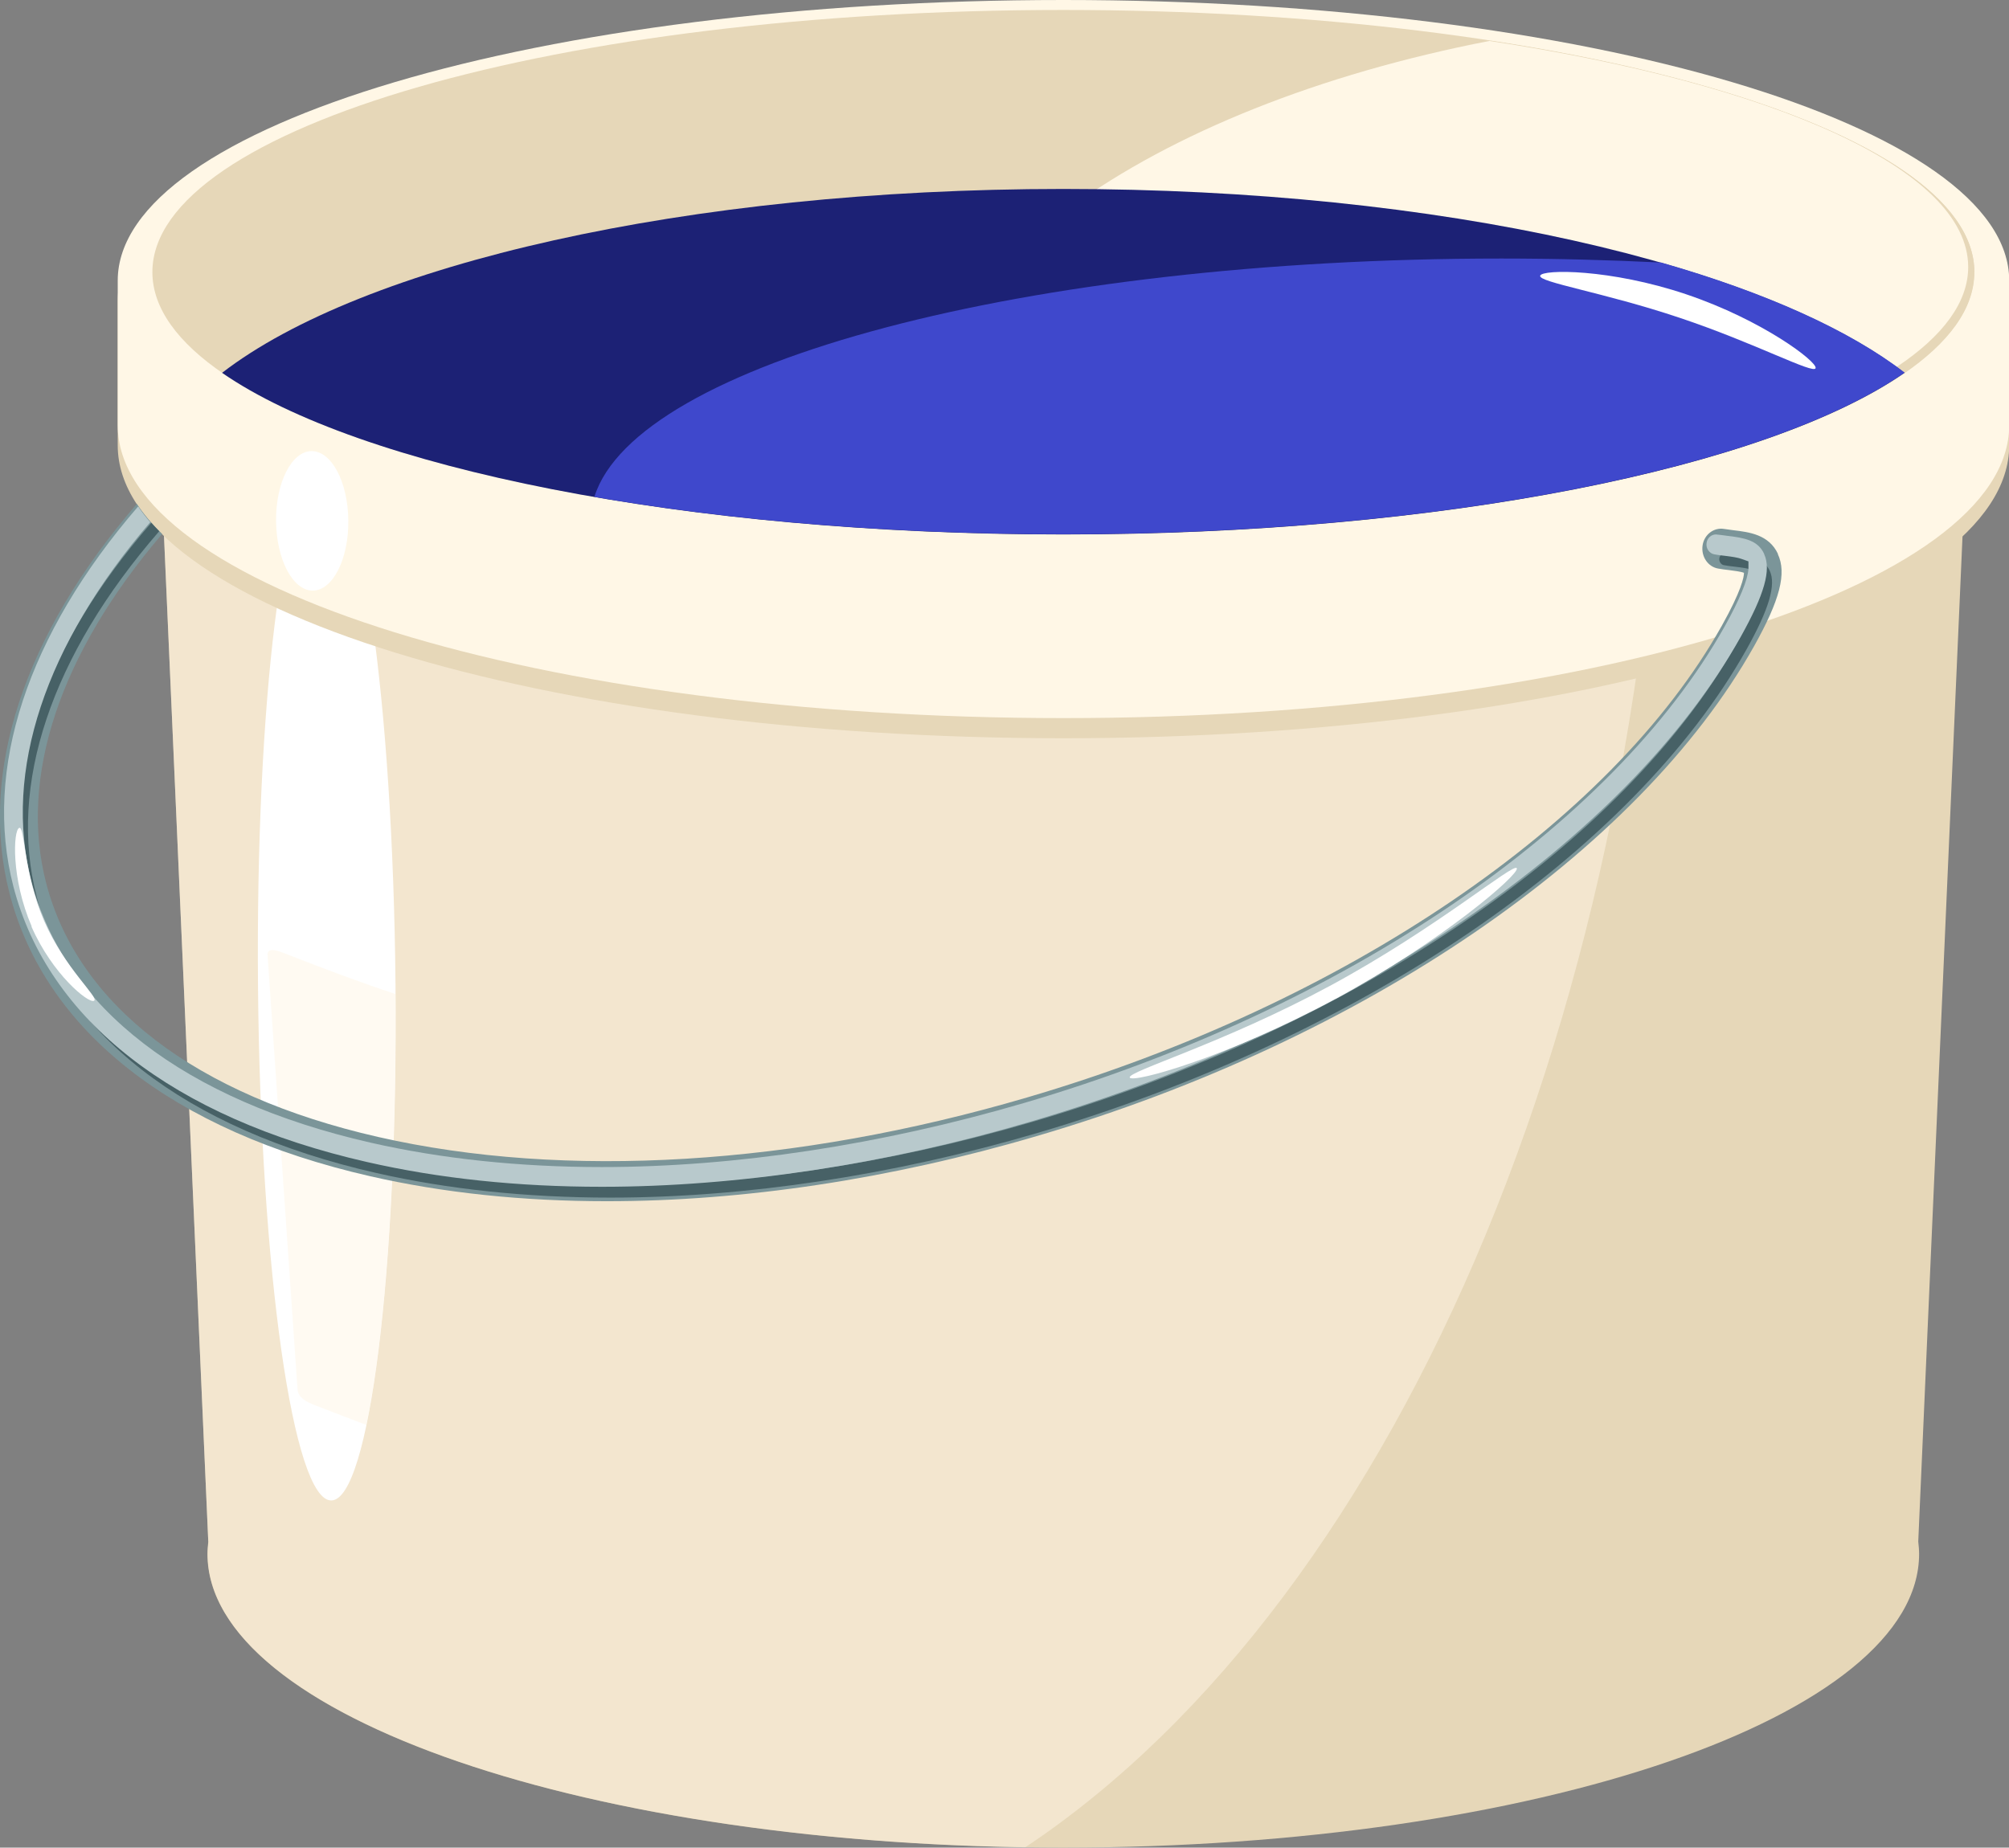
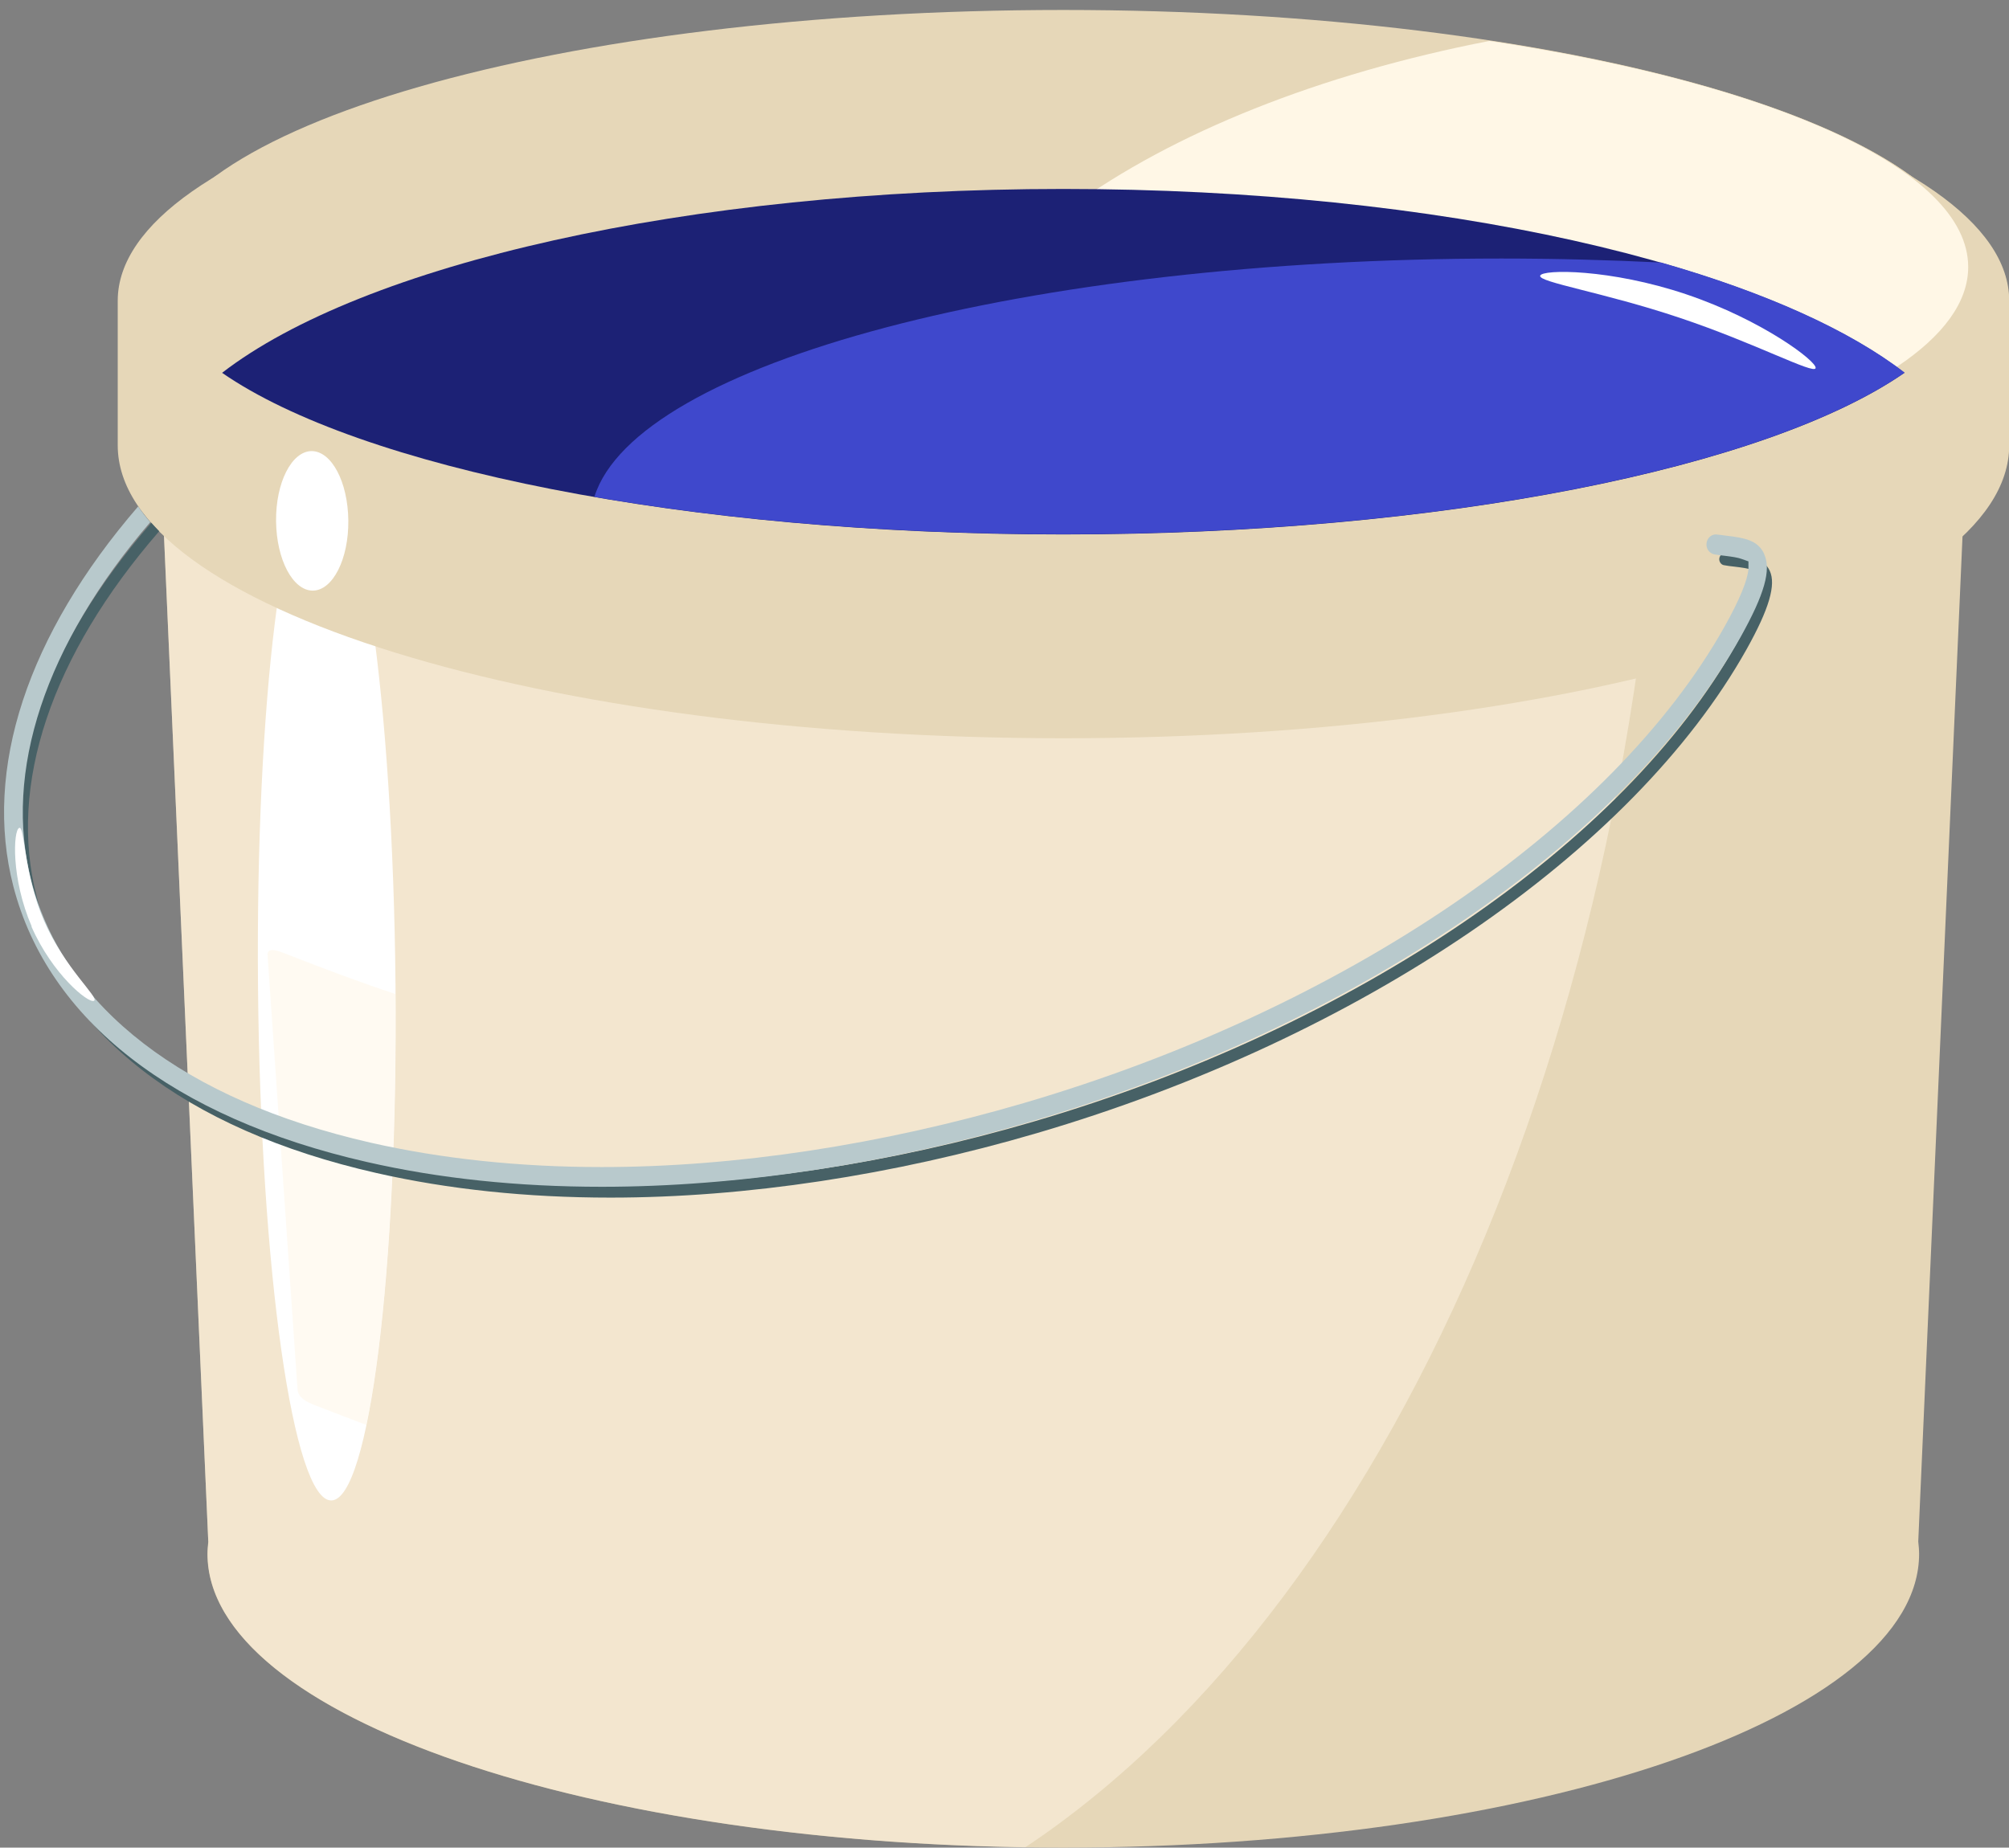
<svg xmlns="http://www.w3.org/2000/svg" width="212" height="195" viewBox="0 0 212 195" fill="none">
  <rect x="0" y="0" width="212" height="195" fill="#808080" stroke="none" />
  <g clip-path="url(#clip0_48_159)">
    <path d="M208.345 28.717H16.08L21.978 162.701C21.933 163.127 21.889 163.574 21.889 164C21.889 181.123 62.324 195 112.201 195C162.078 195 202.514 181.123 202.514 164C202.514 163.574 202.469 163.127 202.424 162.701L208.322 28.717H208.345Z" fill="#E6D7B8" />
    <path opacity="0.5" d="M22.001 162.701C21.956 163.127 21.911 163.574 21.911 164C21.911 180.653 60.194 194.239 108.209 194.955C147.77 168.611 175.736 104.125 175.736 28.717H16.08L21.978 162.701H22.001Z" fill="#FFF7E6" />
    <path d="M41.736 103.969C42.005 133.962 38.978 158.314 34.963 158.359C30.949 158.404 27.495 134.119 27.226 104.125C26.957 74.132 29.985 49.78 33.999 49.735C38.013 49.69 41.467 73.976 41.736 103.969Z" fill="white" />
    <path opacity="0.5" d="M41.736 104.909C38.126 103.722 34.537 102.379 29.783 100.522C28.661 100.074 28.191 100.231 28.235 100.835C29.491 119.167 30.142 128.321 31.398 146.653C31.442 147.302 31.958 147.794 33.012 148.22C35.098 149.025 36.937 149.742 38.664 150.391C40.637 140.99 41.848 124.158 41.736 104.909Z" fill="#FFF7E6" />
    <path d="M112.201 2.104C57.098 2.104 12.424 15.377 12.424 31.739V47.004C12.424 64.082 57.098 77.915 112.223 77.915C167.348 77.915 212.022 64.06 212.022 47.004V31.739C212.022 15.377 167.348 2.126 112.223 2.126L112.201 2.104Z" fill="#E6D7B8" />
-     <path d="M112.201 0C57.098 0 12.424 13.251 12.424 29.613V44.878C12.424 61.956 57.098 75.789 112.223 75.789C167.348 75.789 212.022 61.934 212.022 44.878V29.613C212.022 13.251 167.348 0 112.223 0L112.201 0Z" fill="#FFF7E6" />
    <path d="M208.345 28.717C208.345 13.452 165.308 1.052 112.201 1.052C59.095 1.052 16.08 13.452 16.08 28.717C16.08 43.982 59.117 56.383 112.201 56.383C165.285 56.383 208.322 44.005 208.322 28.717H208.345Z" fill="#E6D7B8" />
    <path d="M157.525 4.32C121.328 11.482 95.605 29.657 95.605 50.966C95.605 52.667 95.762 54.346 96.098 56.002C101.346 56.248 106.729 56.405 112.223 56.405C165.307 56.405 208.344 44.027 208.344 28.74C208.344 18.175 187.779 8.998 157.525 4.342V4.32Z" fill="#E6D7B8" />
    <path d="M157.166 4.32C121.171 11.326 95.605 29.098 95.605 49.914C95.605 51.57 95.762 53.204 96.098 54.838C101.324 55.084 106.661 55.219 112.133 55.219C164.926 55.219 207.694 43.109 207.694 28.18C207.694 17.861 187.241 8.886 157.166 4.32Z" fill="#FFF7E6" />
    <path d="M23.436 39.349C37.901 49.354 72.192 56.405 112.201 56.405C152.21 56.405 186.501 49.377 200.966 39.349C186.164 27.934 152.009 19.943 112.201 19.943C72.394 19.943 38.215 27.934 23.436 39.349Z" fill="#1C2175" />
    <path d="M36.757 54.928C36.802 59.001 35.12 62.314 33.012 62.336C30.904 62.336 29.177 59.069 29.132 55.017C29.087 50.944 30.769 47.631 32.877 47.608C34.986 47.608 36.712 50.854 36.757 54.928Z" fill="white" />
    <path d="M62.727 52.443C77.193 54.95 94.103 56.383 112.223 56.383C152.233 56.383 186.523 49.354 200.988 39.327C195.157 34.828 186.321 30.866 175.31 27.71C169.815 27.441 164.186 27.285 158.422 27.285C108.299 27.285 67.146 38.342 62.727 52.421V52.443Z" fill="#3F48CC" />
    <path d="M177.956 31.067C185.985 33.776 191.794 38.185 191.592 38.857C191.39 39.528 185.245 36.215 177.216 33.53C169.188 30.844 162.325 29.792 162.527 29.098C162.729 28.404 169.928 28.359 177.956 31.067Z" fill="white" />
-     <path d="M187.622 58.464C186.658 56.405 184.572 56.159 182.89 55.957C182.576 55.913 182.24 55.868 181.926 55.823C180.849 55.644 179.818 56.427 179.661 57.591C179.504 58.755 180.244 59.83 181.32 60.009C181.679 60.076 182.06 60.121 182.441 60.165C182.957 60.233 183.697 60.322 184.034 60.456C184.034 60.904 183.765 62.337 181.701 66.03C169.995 86.913 141.894 106.006 108.366 115.832C83.921 123.017 59.61 124.494 39.897 119.995C20.655 115.608 8.208 106.095 4.866 93.18C1.973 81.989 6.324 68.962 17.111 56.36C16.057 55.331 15.16 54.279 14.443 53.182C2.489 67.014 -2.288 81.563 1.009 94.299C4.754 108.803 18.278 119.391 39.045 124.136C46.782 125.904 55.192 126.777 64.028 126.777C78.404 126.777 93.901 124.471 109.398 119.905C143.89 109.788 172.888 89.957 185.11 68.178C187.824 63.321 188.564 60.501 187.6 58.464H187.622Z" fill="#7B9599" />
    <path d="M186.748 60.233C186.164 59.002 184.931 58.755 183.07 58.532C182.756 58.487 182.419 58.464 182.016 58.397C181.724 58.397 181.477 58.621 181.432 58.934C181.388 59.27 181.612 59.606 181.926 59.651C182.285 59.718 182.621 59.763 183.047 59.807C183.81 59.897 184.438 59.986 184.886 60.143L185.851 60.501L185.806 61.598C185.761 62.829 184.909 64.955 183.271 67.888C171.385 89.084 142.971 108.423 109.106 118.361C94.013 122.793 78.583 125.121 64.432 125.121C55.708 125.121 47.477 124.248 39.965 122.547C20.184 118.048 7.356 108.154 3.88 94.68C0.807 82.862 5.405 69.186 16.798 56.069C16.506 55.778 16.237 55.465 15.968 55.174C4.261 68.649 -0.448 82.772 2.736 95.038C6.347 108.983 19.489 119.212 39.718 123.8C47.298 125.524 55.618 126.397 64.41 126.397C78.673 126.397 94.237 124.046 109.42 119.592C143.576 109.565 172.26 90.002 184.303 68.537C186.68 64.284 187.443 61.71 186.748 60.233Z" fill="#476166" />
    <path d="M186.165 58.464C185.514 57.032 184.124 56.763 182.173 56.539C181.859 56.495 181.545 56.45 181.074 56.405C180.58 56.405 180.154 56.785 180.087 57.3C179.997 57.882 180.378 58.419 180.917 58.509C181.275 58.576 181.634 58.621 182.06 58.666C182.778 58.755 183.406 58.845 183.81 59.001L184.505 59.248V60.031C184.438 61.172 183.585 63.276 181.993 66.119C170.152 87.226 141.827 106.498 108.052 116.414C93.004 120.823 77.597 123.173 63.49 123.173C54.811 123.173 46.603 122.3 39.112 120.599C19.489 116.123 6.773 106.341 3.319 93.023C0.314 81.429 4.777 68.022 15.856 55.107C15.385 54.57 14.959 54.01 14.578 53.45C2.893 66.992 -1.794 81.183 1.413 93.561C5.069 107.662 18.3 117.98 38.709 122.636C46.334 124.382 54.654 125.255 63.49 125.255C77.799 125.255 93.407 122.905 108.59 118.428C142.836 108.378 171.61 88.748 183.698 67.194C186.187 62.739 186.927 60.143 186.165 58.487V58.464Z" fill="#B8C9CC" />
    <path d="M3.341 97.769C1.166 92.732 1.39 87.674 2.018 87.383C2.624 87.092 2.467 92.128 4.642 97.164C6.817 102.2 10.54 105.334 9.912 105.625C9.307 105.916 5.517 102.805 3.319 97.791L3.341 97.769Z" fill="white" />
-     <path d="M140.93 105.424C129.649 111.534 119.534 114.355 119.22 113.728C118.907 113.101 129.043 110.147 140.324 104.058C151.605 97.97 159.768 90.987 160.06 91.636C160.374 92.263 152.188 99.336 140.907 105.446L140.93 105.424Z" fill="white" />
  </g>
  <defs>
    <clipPath id="clip0_48_159">
      <rect width="212" height="195" fill="white" />
    </clipPath>
  </defs>
</svg>